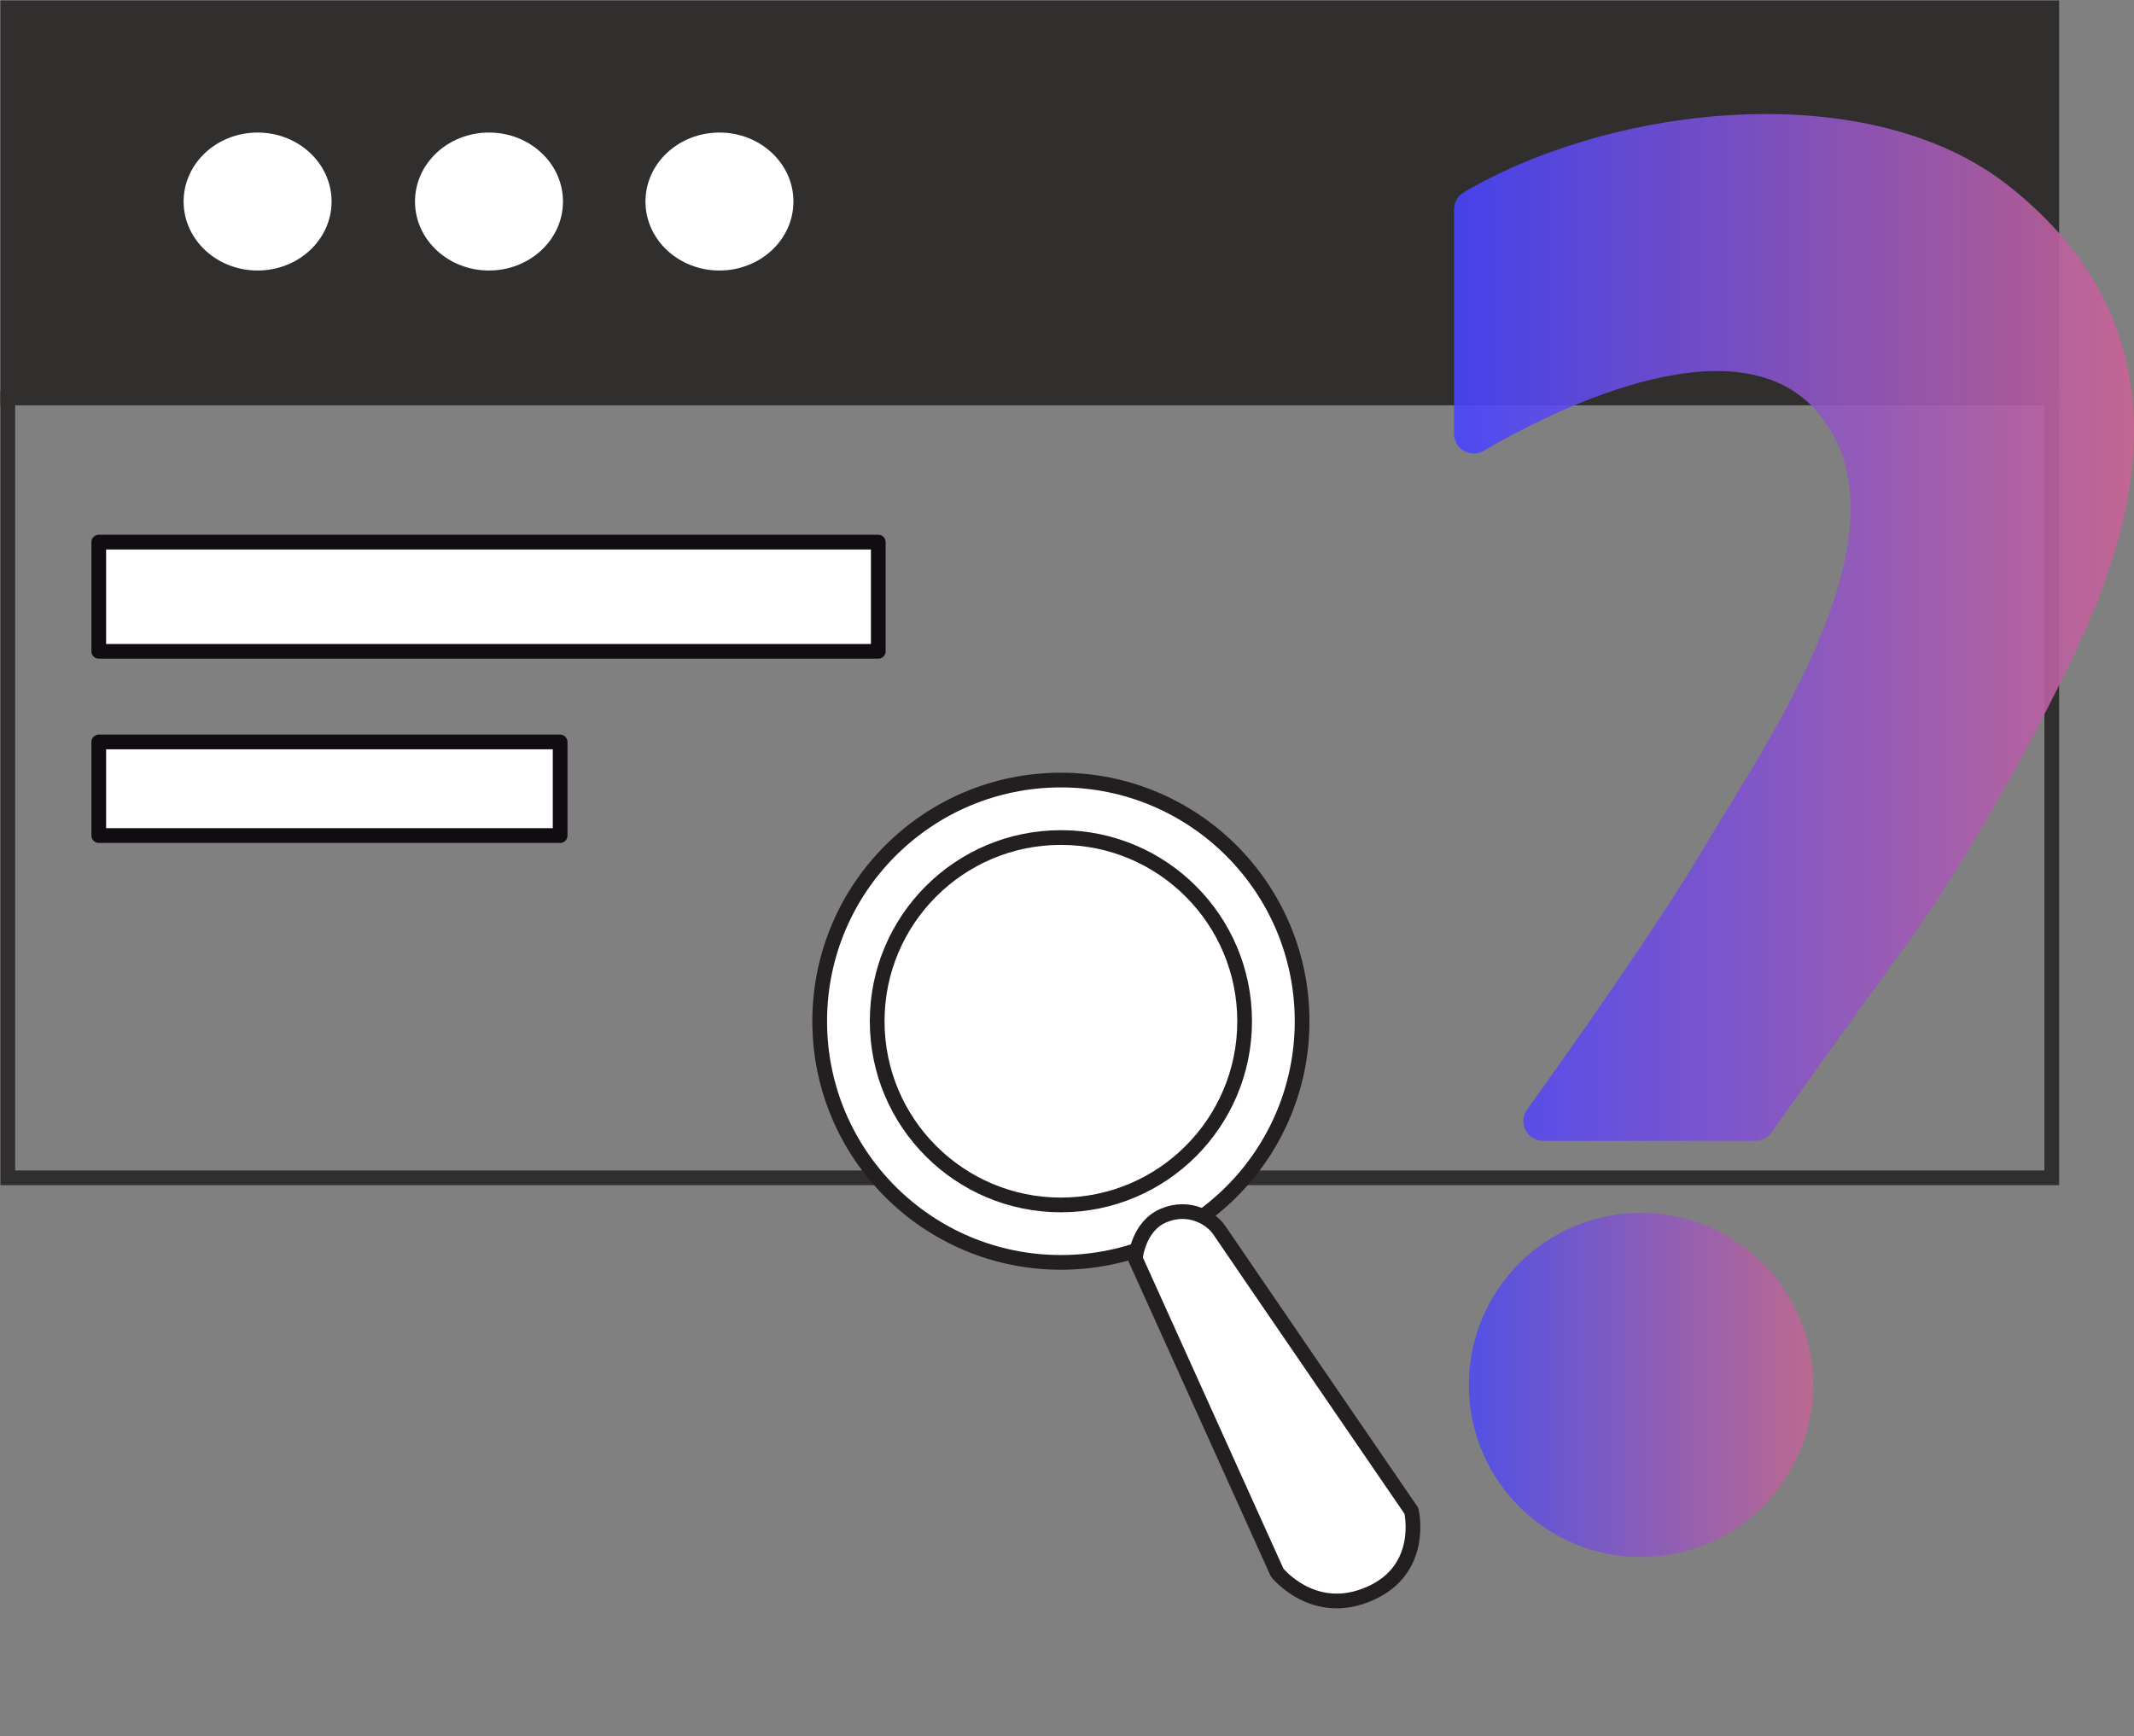
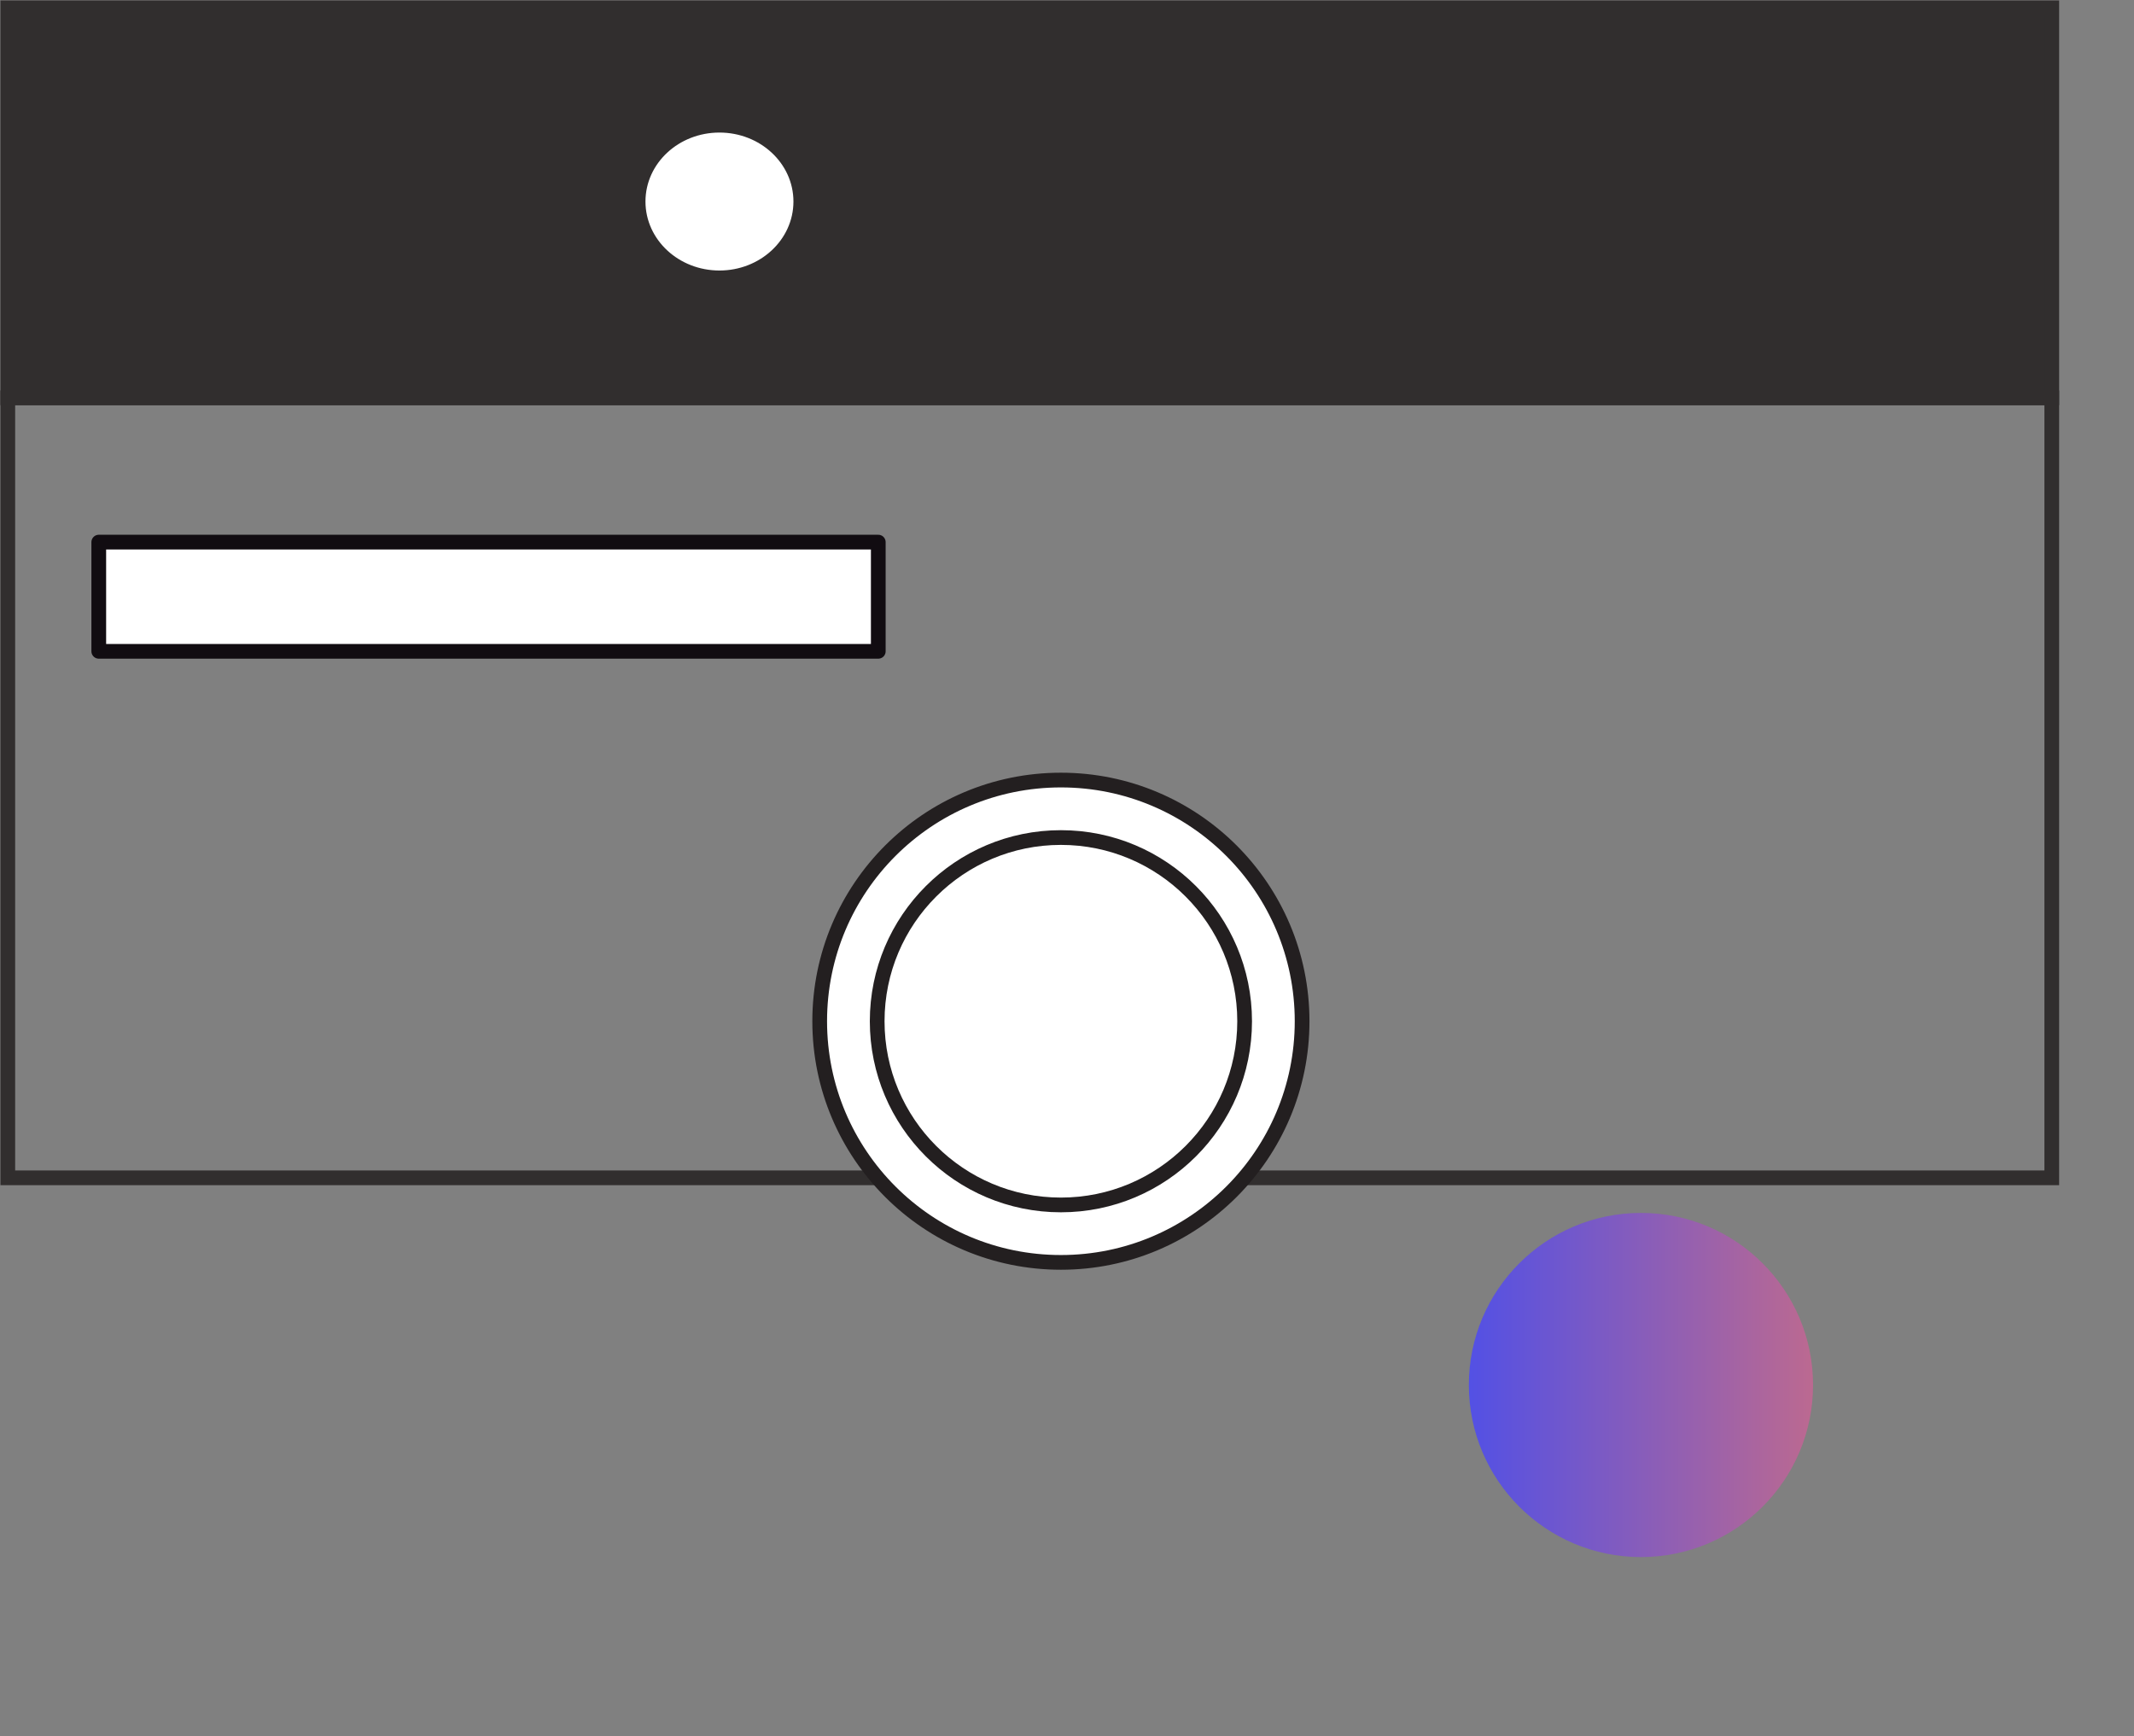
<svg xmlns="http://www.w3.org/2000/svg" width="145" height="118" viewBox="0 0 145 118" fill="none">
  <rect x="0" y="0" width="145" height="118" fill="#808080" stroke="none" />
  <path d="M0.53 27.033H139.413V80.04H0.53V27.033Z" stroke="#312E2E" stroke-miterlimit="10" />
  <path d="M0.53 0.529H139.413V27.033H0.53V6.678C0.53 3.275 0.53 0.529 0.53 0.529Z" fill="#312E2E" stroke="#312E2E" stroke-miterlimit="10" />
-   <path d="M17.503 17.883C20.006 17.883 22.03 16.006 22.03 13.695C22.03 11.384 20.006 9.508 17.503 9.508C15.002 9.508 12.976 11.384 12.976 13.695C12.976 16.006 15.002 17.883 17.503 17.883Z" fill="white" stroke="white" stroke-miterlimit="10" />
-   <path d="M33.226 17.883C35.728 17.883 37.753 16.006 37.753 13.695C37.753 11.384 35.728 9.508 33.226 9.508C30.724 9.508 28.699 11.384 28.699 13.695C28.699 16.006 30.724 17.883 33.226 17.883Z" fill="white" stroke="white" stroke-miterlimit="10" />
  <path d="M48.885 17.883C51.387 17.883 53.412 16.006 53.412 13.695C53.412 11.384 51.387 9.508 48.885 9.508C46.383 9.508 44.358 11.384 44.358 13.695C44.358 16.006 46.383 17.883 48.885 17.883Z" fill="white" stroke="white" stroke-miterlimit="10" />
  <path d="M59.677 36.84H6.711V44.261H59.677V36.84Z" fill="white" stroke="#110C11" stroke-linecap="round" stroke-linejoin="round" />
-   <path d="M38.06 50.42H6.711V56.781H38.06V50.42Z" fill="white" stroke="#110C11" stroke-linecap="round" stroke-linejoin="round" />
  <g opacity="0.9">
-     <path d="M98.798 14.248V29.471C98.798 30.51 99.911 31.157 100.801 30.637C105.053 28.157 117.605 21.626 123.298 27.786C130.486 35.567 119.937 50.589 115.983 57.279C112.686 62.855 106.6 71.453 103.759 75.407C103.123 76.297 103.759 77.527 104.851 77.527H119.27C119.704 77.527 120.107 77.326 120.362 76.965C121.602 75.216 125.525 69.693 129.288 64.541C133.667 58.551 138.978 48.925 141.724 42.723C145.403 34.422 148.446 22.05 136.466 12.615C127.041 5.183 109.77 7.017 99.455 13.071C99.041 13.315 98.798 13.771 98.798 14.248Z" fill="url(#paint0_linear_3266_32225)" />
-   </g>
+     </g>
  <path d="M111.498 105.812C117.957 105.812 123.192 100.577 123.192 94.119C123.192 87.661 117.957 82.426 111.498 82.426C105.04 82.426 99.805 87.661 99.805 94.119C99.805 100.577 105.04 105.812 111.498 105.812Z" fill="url(#paint1_linear_3266_32225)" fill-opacity="0.8" />
  <path d="M72.086 85.787C81.137 85.787 88.475 78.45 88.475 69.398C88.475 60.347 81.137 53.01 72.086 53.01C63.034 53.01 55.696 60.347 55.696 69.398C55.696 78.45 63.034 85.787 72.086 85.787Z" fill="white" stroke="#231F20" stroke-miterlimit="10" />
  <path d="M72.086 81.883C78.98 81.883 84.57 76.294 84.57 69.4C84.57 62.505 78.98 56.916 72.086 56.916C65.191 56.916 59.602 62.505 59.602 69.4C59.602 76.294 65.191 81.883 72.086 81.883Z" fill="white" stroke="#231F20" stroke-miterlimit="10" />
-   <path d="M77.143 85.531C77.143 85.531 77.319 83.338 79.064 82.602C80.808 81.866 82.313 82.794 82.857 83.61C83.401 84.427 95.901 102.672 95.901 102.672C95.901 102.672 96.861 106.657 93.052 108.305C89.243 109.97 86.778 106.865 86.778 106.865L77.143 85.531Z" fill="white" stroke="#231F20" stroke-miterlimit="10" />
  <defs>
    <linearGradient id="paint0_linear_3266_32225" x1="98.798" y1="42.638" x2="145" y2="42.638" gradientUnits="userSpaceOnUse">
      <stop stop-color="#4744FD" />
      <stop offset="1" stop-color="#CA6394" />
    </linearGradient>
    <linearGradient id="paint1_linear_3266_32225" x1="99.805" y1="94.119" x2="123.192" y2="94.119" gradientUnits="userSpaceOnUse">
      <stop stop-color="#4744FD" />
      <stop offset="1" stop-color="#CA6394" />
    </linearGradient>
  </defs>
</svg>